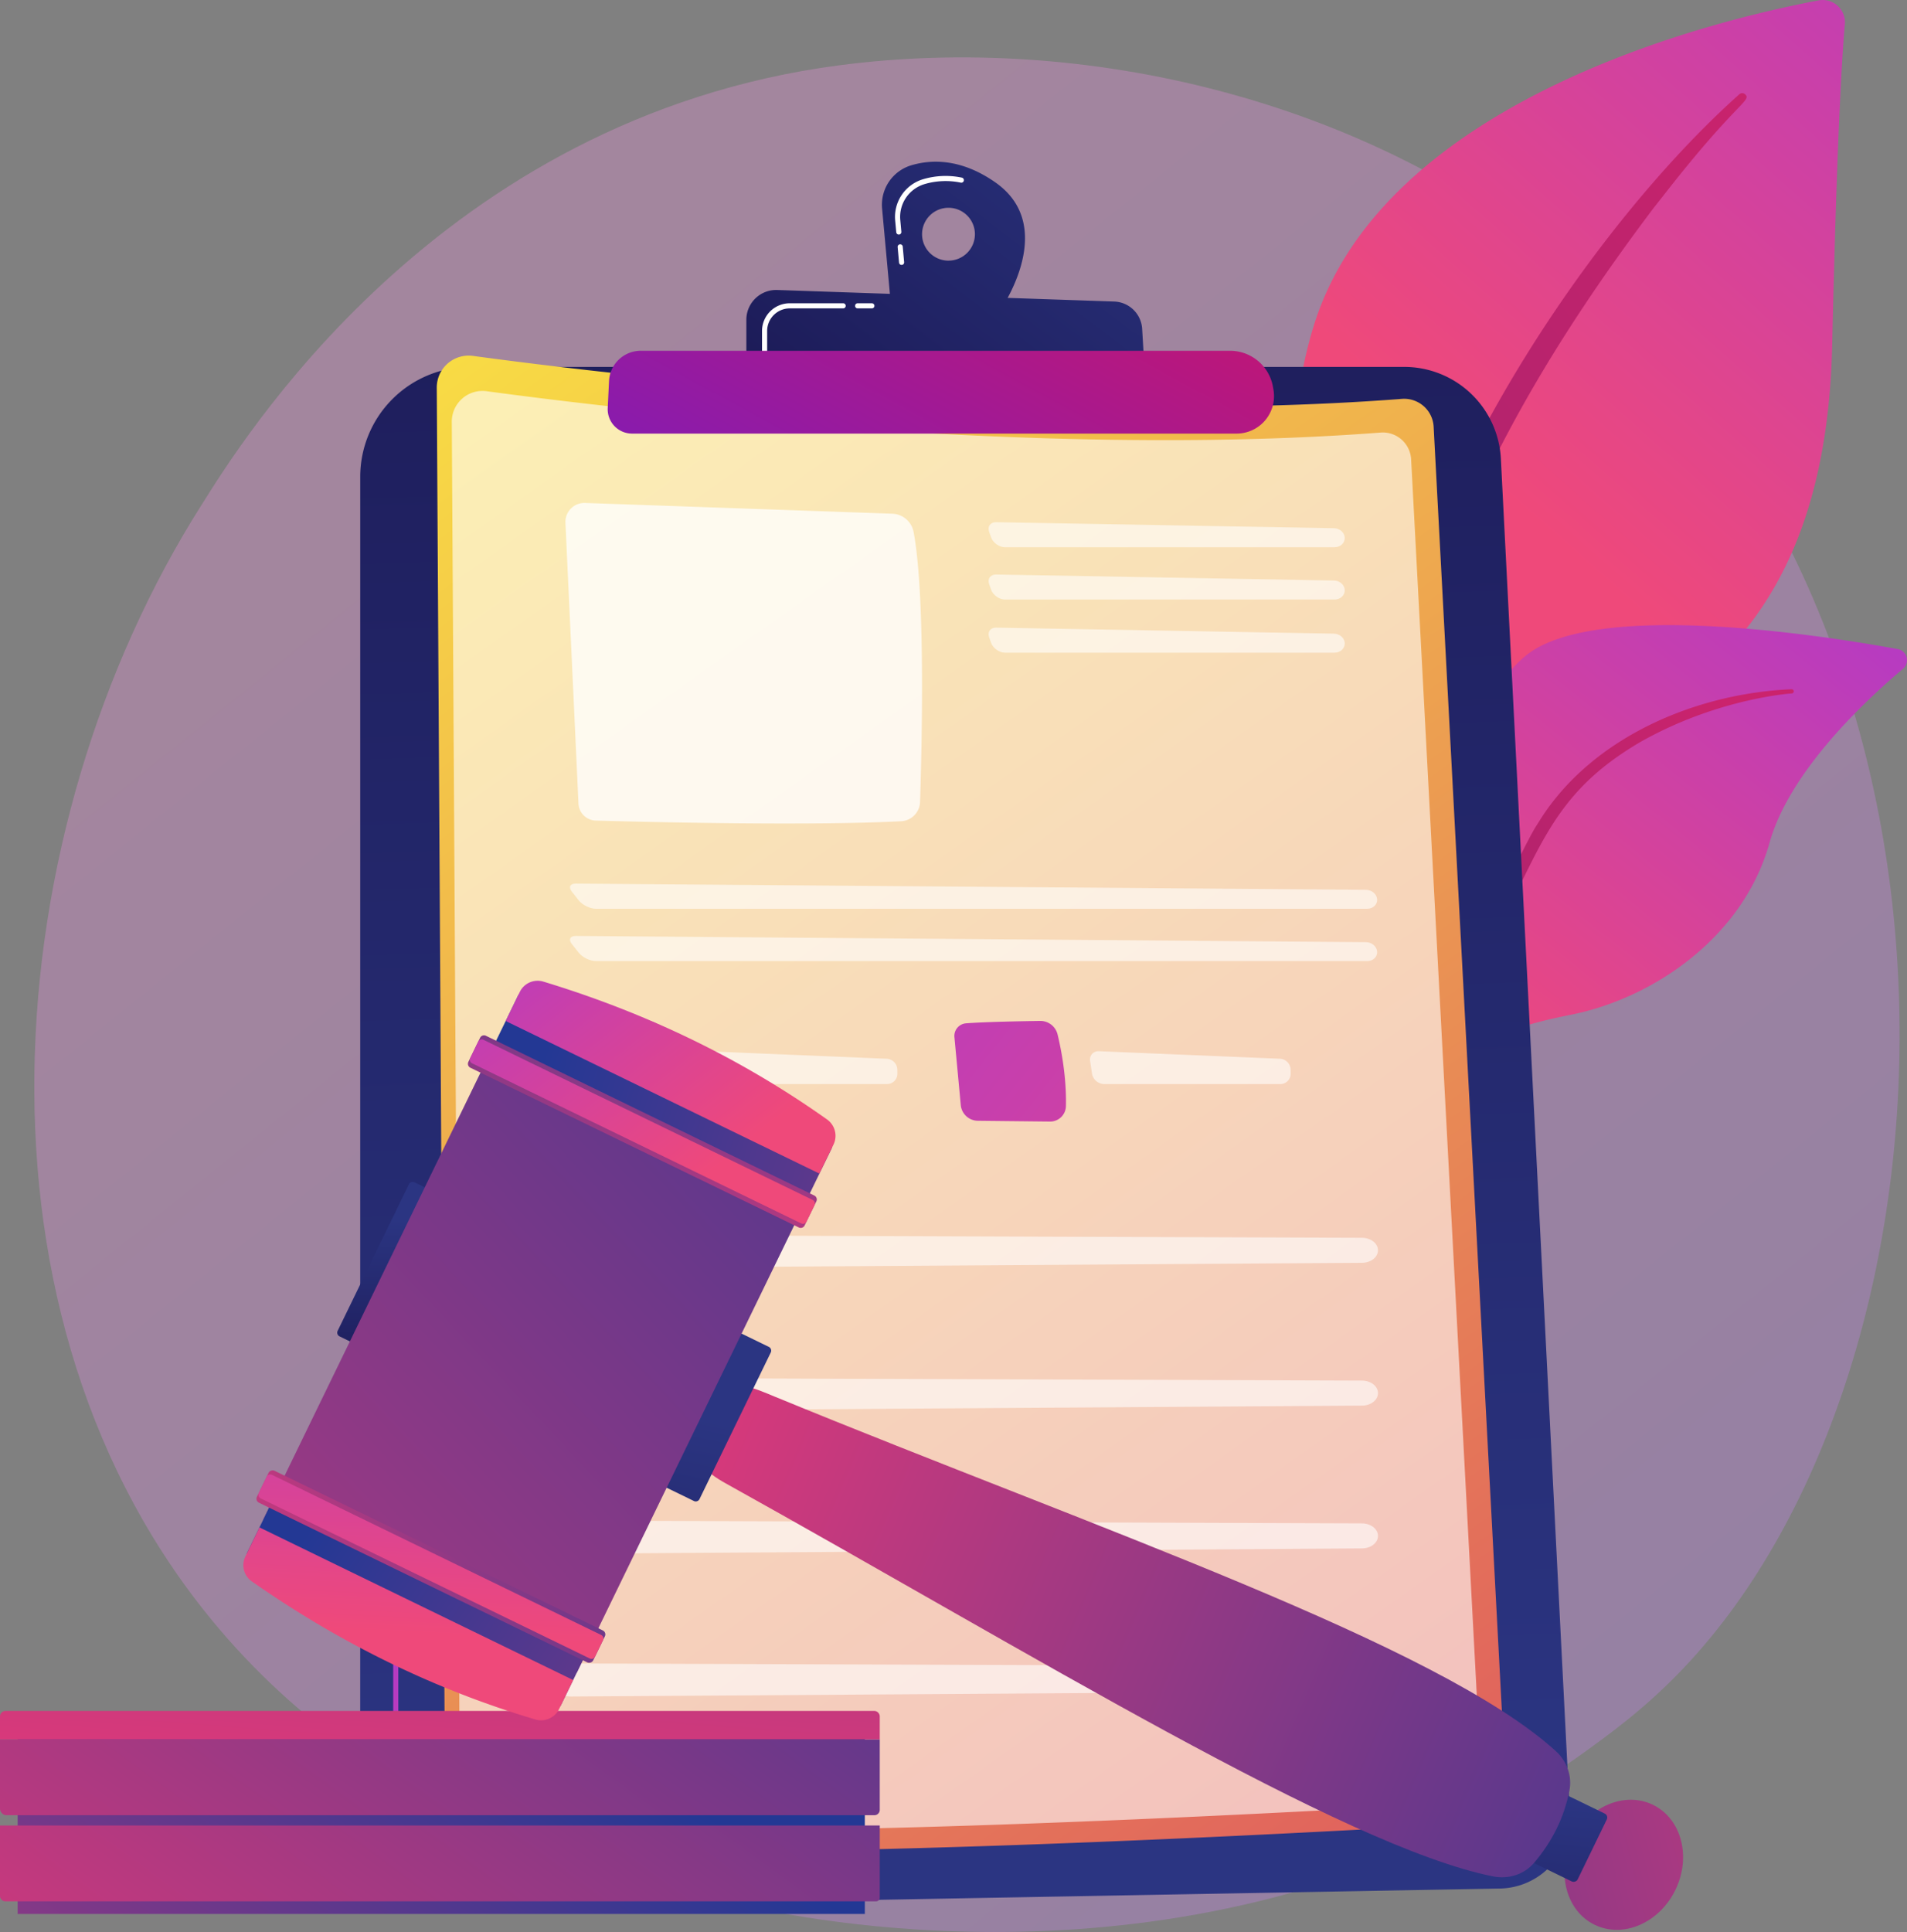
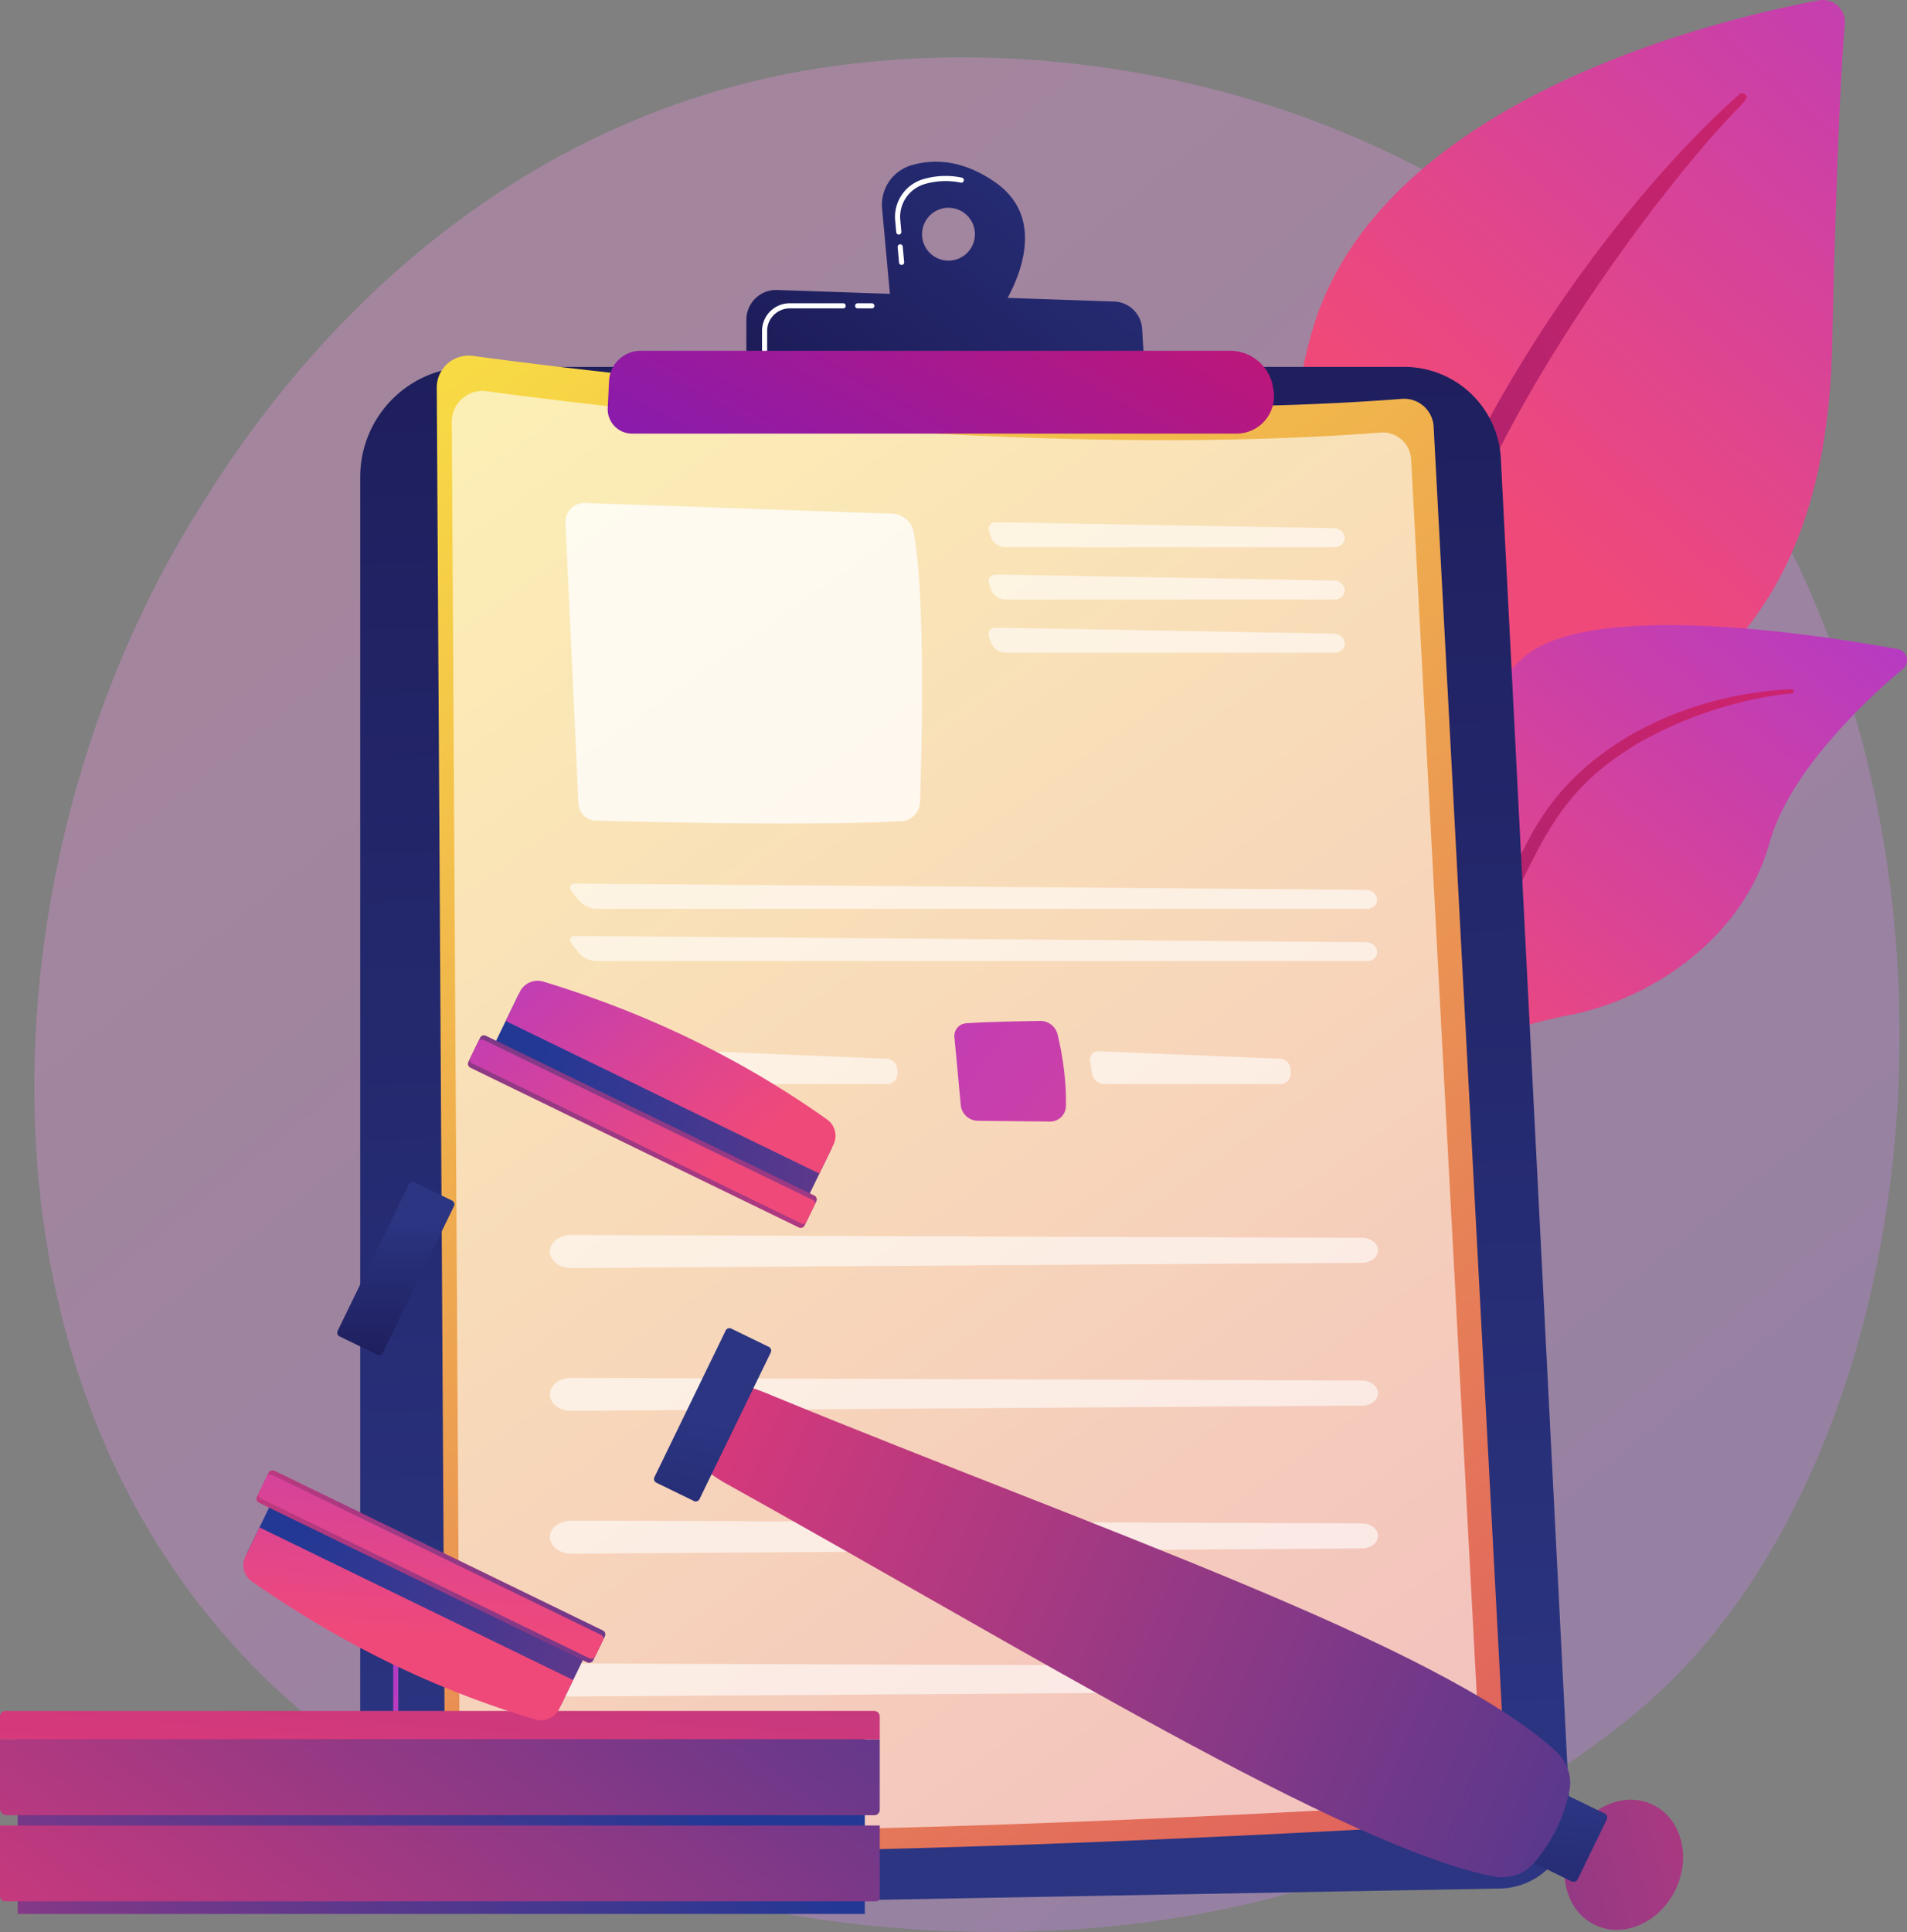
<svg xmlns="http://www.w3.org/2000/svg" xmlns:xlink="http://www.w3.org/1999/xlink" viewBox="0 0 2732.63 2767.59">
  <rect x="0" y="0" width="2732.63" height="2767.59" fill="#808080" stroke="none" />
  <defs>
    <linearGradient id="linear-gradient" x1="3069.55" y1="3560.16" x2="680.09" y2="592.61" gradientUnits="userSpaceOnUse">
      <stop offset="0" stop-color="#b37cff" />
      <stop offset="1" stop-color="#f895e7" />
    </linearGradient>
    <linearGradient id="linear-gradient-2" x1="3128.71" y1="-353.27" x2="2174.22" y2="726.63" gradientUnits="userSpaceOnUse">
      <stop offset="0" stop-color="#a737d5" />
      <stop offset="1" stop-color="#ef497a" />
    </linearGradient>
    <linearGradient id="linear-gradient-3" x1="2778.85" y1="412.99" x2="-251.84" y2="2579.75" gradientUnits="userSpaceOnUse">
      <stop offset="0" stop-color="#cb236d" />
      <stop offset="1" stop-color="#4c246d" />
    </linearGradient>
    <linearGradient id="linear-gradient-4" x1="2728.73" y1="635.02" x2="2045.96" y2="1485.01" xlink:href="#linear-gradient-2" />
    <linearGradient id="linear-gradient-5" x1="2513.41" y1="1052.39" x2="792.53" y2="2390.07" xlink:href="#linear-gradient-3" />
    <linearGradient id="linear-gradient-6" x1="1382.34" y1="2602.84" x2="1259.22" y2="-1041.31" gradientUnits="userSpaceOnUse">
      <stop offset="0" stop-color="#2b3582" />
      <stop offset="1" stop-color="#150e42" />
    </linearGradient>
    <linearGradient id="linear-gradient-7" x1="221.46" y1="2271.25" x2="1616.74" y2="3157.67" xlink:href="#linear-gradient-2" />
    <linearGradient id="linear-gradient-8" x1="338.57" y1="2086.9" x2="1733.86" y2="2973.32" xlink:href="#linear-gradient-2" />
    <linearGradient id="linear-gradient-9" x1="286.92" y1="112.16" x2="2504.99" y2="3243.55" gradientUnits="userSpaceOnUse">
      <stop offset="0" stop-color="#fdf53f" />
      <stop offset="1" stop-color="#d93c65" />
    </linearGradient>
    <linearGradient id="linear-gradient-10" x1="660.52" y1="1356.44" x2="1949.11" y2="2386.49" xlink:href="#linear-gradient-2" />
    <linearGradient id="linear-gradient-11" x1="880.23" y1="1081.58" x2="2168.82" y2="2111.63" xlink:href="#linear-gradient-2" />
    <linearGradient id="linear-gradient-12" x1="1575.25" y1="61.16" x2="959.55" y2="871.09" xlink:href="#linear-gradient-6" />
    <linearGradient id="linear-gradient-13" x1="1642.79" y1="112.5" x2="1027.09" y2="922.43" xlink:href="#linear-gradient-6" />
    <linearGradient id="linear-gradient-14" x1="1565.2" y1="162.04" x2="1140.07" y2="942.66" gradientUnits="userSpaceOnUse">
      <stop offset="0" stop-color="#ce1567" />
      <stop offset="1" stop-color="#7a1dbc" />
    </linearGradient>
    <linearGradient id="linear-gradient-15" x1="764.53" y1="2418.42" x2="-12.1" y2="3486.29" gradientUnits="userSpaceOnUse">
      <stop offset="0" stop-color="#233894" />
      <stop offset="1" stop-color="#dd397a" />
    </linearGradient>
    <linearGradient id="linear-gradient-16" x1="1331.63" y1="1707.25" x2="250.38" y2="3187.85" xlink:href="#linear-gradient-15" />
    <linearGradient id="linear-gradient-17" x1="1255.51" y1="1687.28" x2="173.42" y2="3169.04" xlink:href="#linear-gradient-15" />
    <linearGradient id="linear-gradient-18" x1="735.76" y1="1124.08" x2="622.09" y2="2580.54" xlink:href="#linear-gradient-15" />
    <linearGradient id="linear-gradient-19" x1="939.12" y1="-1006.56" x2="2031.24" y2="286.63" gradientTransform="translate(659.11 2815.29)" xlink:href="#linear-gradient-15" />
    <linearGradient id="linear-gradient-20" x1="2163.72" y1="2407.51" x2="2084.61" y2="2943.02" gradientTransform="translate(3375.86 -436.6) rotate(61.38)" xlink:href="#linear-gradient-6" />
    <linearGradient id="linear-gradient-21" x1="2669.44" y1="2685.04" x2="878.23" y2="1812.67" gradientTransform="matrix(1, -0.05, 0.05, 1, -19.2, 278.57)" xlink:href="#linear-gradient-15" />
    <linearGradient id="linear-gradient-22" x1="954.65" y1="1804.77" x2="771.5" y2="2511.52" gradientTransform="matrix(1, -0.05, 0.05, 1, -19.2, 278.57)" xlink:href="#linear-gradient-6" />
    <linearGradient id="linear-gradient-23" x1="567.53" y1="1747.18" x2="565.9" y2="2085.26" xlink:href="#linear-gradient-6" />
    <linearGradient id="linear-gradient-24" x1="1705.16" y1="857.38" x2="-367.17" y2="2622.55" gradientTransform="matrix(0.48, 0.88, -0.88, 0.48, 1928.49, 518.17)" xlink:href="#linear-gradient-15" />
    <linearGradient id="linear-gradient-25" x1="1280.93" y1="-2047.8" x2="1066.06" y2="-675.76" gradientTransform="translate(-653.47 4156.77)" xlink:href="#linear-gradient-15" />
    <linearGradient id="linear-gradient-26" x1="566.33" y1="1494.33" x2="506.09" y2="2086.72" gradientTransform="matrix(1, -0.05, 0.05, 1, -19.2, 278.57)" xlink:href="#linear-gradient-2" />
    <linearGradient id="linear-gradient-27" x1="1113.99" y1="1841.97" x2="207.23" y2="2082.73" gradientTransform="matrix(0.48, 0.88, -0.88, 0.48, 2106.78, 812.11)" xlink:href="#linear-gradient-15" />
    <linearGradient id="linear-gradient-28" x1="594.83" y1="1490.92" x2="533.83" y2="2090.77" gradientTransform="matrix(1, -0.05, 0.05, 1, -19.2, 278.57)" xlink:href="#linear-gradient-2" />
    <linearGradient id="linear-gradient-29" x1="6006.96" y1="-2040.99" x2="5792.09" y2="-668.95" gradientTransform="matrix(1, 0, 0, -1, -5031.71, -287.68)" xlink:href="#linear-gradient-15" />
    <linearGradient id="linear-gradient-30" x1="660.69" y1="939.97" x2="1002.07" y2="1421.91" gradientTransform="matrix(1, -0.05, 0.05, 1, -19.2, 278.57)" xlink:href="#linear-gradient-2" />
    <linearGradient id="linear-gradient-31" x1="982.07" y1="1068.67" x2="809.74" y2="1581.15" gradientTransform="matrix(1, -0.05, 0.05, 1, -19.2, 278.57)" xlink:href="#linear-gradient-15" />
    <linearGradient id="linear-gradient-32" x1="592.04" y1="984.66" x2="935.66" y2="1469.78" gradientTransform="matrix(1, -0.05, 0.05, 1, -19.2, 278.57)" xlink:href="#linear-gradient-2" />
  </defs>
  <g id="Layer_2" data-name="Layer 2">
    <g id="Illustration">
      <path d="M2412.19,2389.87c-54.88,57.78-106.81,95-147.84,124.48-482.31,346.06-1053,245.18-1174.28,220.55-179.11-36.38-525.31-106.69-775.61-401C-64.22,1888.54-5.25,1187,288.48,723.81,342.21,639.1,626,168.92,1202.85,93.51c349.09-45.63,756,46.41,1050.72,293.3C2872.14,905.05,2828.11,1952,2412.19,2389.87Z" style="opacity:0.3;fill:url(#linear-gradient)" />
      <path d="M2017.58,1551.59s-8-336.57,147-426.65,449.77-146.4,460.82-629.68c6.47-282.94,13.47-406.64,18.16-460.58A31.86,31.86,0,0,0,2606,.56c-146.82,27.66-623.77,141.5-723.76,467C1763.64,853.53,2017.58,1551.59,2017.58,1551.59Z" style="fill:url(#linear-gradient-2)" />
      <path d="M2492.41,135c-161.17,143.73-347.52,398.11-446.85,652.49-12.75,41.92-50,131.08-66.24,289.48-14.46,132.11-7.27,271.71,10.27,364.12a10.76,10.76,0,0,0,12.58,8.57c10-1.9,8.71-12.71,8.62-12.37-20-157.88-11.72-354.39,34.18-531.7,58.65-217.72,189.44-428.81,324.73-607.84l13.92-17.63c104.81-134.6,126.87-135.59,117.08-145A6.14,6.14,0,0,0,2492.41,135Z" style="fill:url(#linear-gradient-3)" />
      <path d="M1768.45,2198.7c-21,10.28,198.56-265.78,267.33-699.36C2068.19,1295,2068.61,1039,2185,940.39c96.87-82.1,426.48-30.27,534.33-10.57a16.18,16.18,0,0,1,7.53,28.3c-51.72,43.43-162.36,145.89-191.19,249.14-38,136.1-167.39,222.67-283.23,246.1s-180.27,46.16-236.71,231.41S1828.05,2169.47,1768.45,2198.7Z" style="fill:url(#linear-gradient-4)" />
      <path d="M2567.64,987.33c-137.6,5.76-285.3,68.53-360.26,186.27l-7.07,11.23c-16.34,26.35-108.95,213.62-160.38,368.87a3.69,3.69,0,0,0,2.35,4.66,3.77,3.77,0,0,0,4.62-2.21c35.83-87.7,87.29-198.89,128.28-282,44-90.73,74.72-152.18,175-211,111.6-63.39,218.21-69.91,217.89-69.85a3,3,0,0,0-.42-5.9Z" style="fill:url(#linear-gradient-5)" />
      <path d="M516.2,683a157.4,157.4,0,0,1,157.4-157.4H2012.17a138.68,138.68,0,0,1,138.5,131.62l98.8,1940.68a102.26,102.26,0,0,1-100.27,107.45L615,2733.2a97.06,97.06,0,0,1-98.83-97Z" style="fill:url(#linear-gradient-6)" />
      <path d="M839.25,2700.21h0L667.54,2698c-57.4-.74-104.1-48-104.1-105.45V2333.35a3.67,3.67,0,0,1,7.33,0v259.19c0,53.41,43.45,97.43,96.86,98.12l171.67,2.22a3.67,3.67,0,0,1,0,7.33Z" style="fill:url(#linear-gradient-7)" />
      <path d="M567.1,2256.74a3.66,3.66,0,0,1-3.66-3.67v-42a3.67,3.67,0,1,1,7.33,0v42A3.67,3.67,0,0,1,567.1,2256.74Z" style="fill:url(#linear-gradient-8)" />
      <path d="M625.86,555.44a45.72,45.72,0,0,1,51.86-45.6c182.79,24.79,811.37,101.45,1331.08,61.56a42.28,42.28,0,0,1,45.53,39.87l103.6,1949.33a48.66,48.66,0,0,1-45.71,51.17c-218.58,12.93-1118.75,62.94-1439.83,29.31a38.55,38.55,0,0,1-34.49-38.15Z" style="fill:url(#linear-gradient-9)" />
      <path d="M647.39,604.29A44,44,0,0,1,697.3,560.4c175.91,23.86,780.82,97.64,1281,59.25A40.69,40.69,0,0,1,2022.07,658L2121.77,2534a46.83,46.83,0,0,1-44,49.24c-210.35,12.44-1076.62,60.56-1385.61,28.2A37.09,37.09,0,0,1,659,2574.68Z" style="fill:#fff;opacity:0.6" />
      <path d="M810.24,748.92l18.68,402.18a25.56,25.56,0,0,0,24.81,24.39c74.48,2.1,306.58,7.76,437.63.93a28.55,28.55,0,0,0,27-27.6c2.5-75.43,8-294.95-9.22-386.72a32.19,32.19,0,0,0-30.59-26.21l-440.25-15.4A27.18,27.18,0,0,0,810.24,748.92Z" style="fill:#fff;opacity:0.78" />
      <g style="opacity:0.6">
        <path d="M1912.4,783.93c8.23,0,14.79-6.07,14.57-13.49s-7.13-13.61-15.36-13.76l-484.2-8.63c-8.23-.15-12.73,6.09-10,13.85l2.79,7.91c2.74,7.77,11.71,14.12,19.94,14.12Z" style="fill:#fff" />
      </g>
      <g style="opacity:0.6">
        <path d="M1427.41,823c-8.23-.15-12.73,6.08-10,13.85l2.79,7.91c2.74,7.76,11.71,14.11,19.94,14.11H1912.4c8.23,0,14.79-6.07,14.57-13.49s-7.13-13.61-15.36-13.76Z" style="fill:#fff" />
      </g>
      <g style="opacity:0.6">
        <path d="M1427.41,899.09c-8.23-.15-12.73,6.09-10,13.85l2.79,7.91c2.74,7.77,11.71,14.12,19.94,14.12H1912.4c8.23,0,14.79-6.07,14.57-13.49s-7.13-13.61-15.36-13.76Z" style="fill:#fff" />
      </g>
      <g style="opacity:0.6">
        <path d="M1959.29,1301.8c8.23,0,14.57-6.07,14.08-13.49s-7.63-13.55-15.86-13.61l-1132.44-8.93c-8.23-.06-10.77,5.15-5.64,11.59l10.13,12.73c5.13,6.44,16.06,11.71,24.29,11.71Z" style="fill:#fff" />
      </g>
      <g style="opacity:0.6">
        <path d="M825.07,1340.75c-8.23-.07-10.77,5.15-5.64,11.59l10.13,12.73c5.13,6.44,16.06,11.7,24.29,11.7H1959.29c8.23,0,14.57-6.07,14.08-13.49s-7.63-13.54-15.86-13.61Z" style="fill:#fff" />
      </g>
      <path d="M820.68,1465.93c27.2-2.08,78.12-3,106.15-3.44a25.4,25.4,0,0,1,25.08,19.43c5.41,22.43,12.88,61.37,11.94,102.64a22.57,22.57,0,0,1-22.77,22.09l-103.44-1.12A24.84,24.84,0,0,1,813.17,1583l-9.09-97.31A18.11,18.11,0,0,1,820.68,1465.93Z" style="fill:url(#linear-gradient-10)" />
      <g style="opacity:0.6">
        <path d="M1011.27,1505.87c-8.23-.35-14,6-12.74,14.17l2.72,18.1a18,18,0,0,0,17.19,14.8h252.67a14.78,14.78,0,0,0,14.78-15l-.07-5.68a16,16,0,0,0-15.14-15.59Z" style="fill:#fff" />
      </g>
      <path d="M1384.24,1465.93c27.19-2.08,78.12-3,106.15-3.44a25.4,25.4,0,0,1,25.08,19.43c5.41,22.43,12.88,61.37,11.94,102.64a22.58,22.58,0,0,1-22.77,22.09l-103.44-1.12a24.84,24.84,0,0,1-24.47-22.53l-9.09-97.31A18.1,18.1,0,0,1,1384.24,1465.93Z" style="fill:url(#linear-gradient-11)" />
      <g style="opacity:0.6">
        <path d="M1574.82,1505.87c-8.22-.35-14,6-12.73,14.17l2.72,18.1a18,18,0,0,0,17.19,14.8h252.67a14.78,14.78,0,0,0,14.78-15l-.07-5.68a16,16,0,0,0-15.14-15.59Z" style="fill:#fff" />
      </g>
      <g style="opacity:0.6">
        <path d="M789,1798.86c3.54,10.48,15.76,17.75,29.66,17.66L1951.76,1809c12.82-.09,23.08-8.33,22.8-18.32-.28-9.71-10.42-17.48-22.89-17.53l-1133.15-4C798.52,1769,783.88,1783.78,789,1798.86Z" style="fill:#fff" />
      </g>
      <g style="opacity:0.6">
        <path d="M789,2003.44c3.54,10.48,15.76,17.75,29.66,17.66l1133.12-7.53c12.82-.08,23.08-8.32,22.8-18.31-.28-9.71-10.42-17.49-22.89-17.53l-1133.15-4C798.52,1973.63,783.88,1988.37,789,2003.44Z" style="fill:#fff" />
      </g>
      <g style="opacity:0.6">
        <path d="M789,2208c3.54,10.48,15.76,17.75,29.66,17.66l1133.12-7.53c12.82-.09,23.08-8.33,22.8-18.32-.28-9.71-10.42-17.48-22.89-17.53l-1133.15-4C798.52,2178.21,783.88,2193,789,2208Z" style="fill:#fff" />
      </g>
      <g style="opacity:0.6">
        <path d="M789,2412.61h0c3.54,10.48,15.76,17.75,29.66,17.66l1133.12-7.53c12.82-.08,23.08-8.32,22.8-18.31-.28-9.71-10.42-17.49-22.89-17.53l-1133.15-4C798.52,2382.8,783.88,2397.54,789,2412.61Z" style="fill:#fff" />
      </g>
      <path d="M1425.91,261c-48.36-33.64-90.4-33-120-24.24A59,59,0,0,0,1264,298.79l12.76,139.31,151.88,13.48S1520.73,326.93,1425.91,261Zm-66.79,112.39A37.87,37.87,0,1,1,1397,335.49,37.87,37.87,0,0,1,1359.12,373.36Z" style="fill:url(#linear-gradient-12)" />
      <path d="M1291.92,379.5a3.66,3.66,0,0,1-3.64-3.33l-2-22.19a3.66,3.66,0,1,1,7.29-.66l2,22.18a3.67,3.67,0,0,1-3.32,4Zm-4-43.48a3.66,3.66,0,0,1-3.64-3.33l-1.55-16.84a56.35,56.35,0,0,1,40-59.12,113.49,113.49,0,0,1,55.51-2.28,3.66,3.66,0,0,1-1.47,7.18,106.24,106.24,0,0,0-52,2.13,49,49,0,0,0-34.73,51.42l1.54,16.84a3.67,3.67,0,0,1-3.31,4Z" style="fill:#fff" />
      <path d="M1069.47,528.13v-70a42.73,42.73,0,0,1,44.2-42.71l482.9,16.54A41.56,41.56,0,0,1,1636.64,471l4,67.3Z" style="fill:url(#linear-gradient-13)" />
      <path d="M1249.53,441.77h-20.77a3.67,3.67,0,0,1,0-7.33h20.77a3.67,3.67,0,0,1,0,7.33Z" style="fill:#fff" />
      <path d="M1095.6,506.14a3.66,3.66,0,0,1-3.66-3.67V474.14a39.75,39.75,0,0,1,39.7-39.7H1208a3.67,3.67,0,1,1,0,7.33h-76.35a32.41,32.41,0,0,0-32.37,32.37v28.33A3.67,3.67,0,0,1,1095.6,506.14Z" style="fill:#fff" />
      <path d="M872.71,545.82a45.49,45.49,0,0,1,45.45-43.32l844.44,0a62.41,62.41,0,0,1,61.5,51.77l.72,4.13A53.61,53.61,0,0,1,1772,621.12H905.65a34.86,34.86,0,0,1-34.81-36.53Z" style="fill:url(#linear-gradient-14)" />
      <rect x="25.27" y="2458.83" width="1213.98" height="282.93" style="fill:url(#linear-gradient-15)" />
      <path d="M0,2615H1260.64a0,0,0,0,1,0,0v103.48a5.17,5.17,0,0,1-5.17,5.17H7.73A7.73,7.73,0,0,1,0,2715.92V2615a0,0,0,0,1,0,0Z" style="fill:url(#linear-gradient-16)" />
      <path d="M0,2491.65H1260.64a0,0,0,0,1,0,0v101a7.67,7.67,0,0,1-7.67,7.67H9.57A9.57,9.57,0,0,1,0,2590.73v-99.08A0,0,0,0,1,0,2491.65Z" style="fill:url(#linear-gradient-17)" />
      <path d="M7.9,2450.91H1252.64a8,8,0,0,1,8,8v32.74a0,0,0,0,1,0,0H0a0,0,0,0,1,0,0v-32.84A7.9,7.9,0,0,1,7.9,2450.91Z" style="fill:url(#linear-gradient-18)" />
      <ellipse cx="2326.85" cy="2671.5" rx="95.55" ry="82.24" transform="translate(-1093.22 3595.76) rotate(-64.07)" style="fill:url(#linear-gradient-19)" />
      <rect x="2195.79" y="2598.73" width="108.1" height="70.66" rx="6.25" transform="translate(-1102.88 3505.44) rotate(-64.07)" style="fill:url(#linear-gradient-20)" />
-       <path d="M2248.9,2565c-7.51,38.51-24.61,72.92-50.61,103.51-14,16.52-36.58,23.92-59,19.42-214.29-43-663.42-320.61-1099.58-563.11-28.91-16.07-48.89-34.3-35.26-62.31l30.08-61.86c13.53-27.84,45.93-12.16,76.33.33,461.37,189.55,950.71,354.77,1118.7,507.65C2245.68,2523.29,2252.86,2544.66,2248.9,2565Z" style="fill:url(#linear-gradient-21)" />
+       <path d="M2248.9,2565c-7.51,38.51-24.61,72.92-50.61,103.51-14,16.52-36.58,23.92-59,19.42-214.29-43-663.42-320.61-1099.58-563.11-28.91-16.07-48.89-34.3-35.26-62.31l30.08-61.86c13.53-27.84,45.93-12.16,76.33.33,461.37,189.55,950.71,354.77,1118.7,507.65C2245.68,2523.29,2252.86,2544.66,2248.9,2565" style="fill:url(#linear-gradient-21)" />
      <path d="M1104.47,1937.45l-102.1,210a6,6,0,0,1-8,2.77L940.54,2124a6,6,0,0,1-2.77-8l102.09-210a6,6,0,0,1,8-2.77l53.82,26.17A6,6,0,0,1,1104.47,1937.45Z" style="fill:url(#linear-gradient-22)" />
      <path d="M650.54,1727.81l-102.09,210a6,6,0,0,1-8,2.77l-53.82-26.17a6,6,0,0,1-2.77-8l102.1-209.95a6,6,0,0,1,8-2.77l53.81,26.17A6,6,0,0,1,650.54,1727.81Z" style="fill:url(#linear-gradient-23)" />
-       <rect x="394.23" y="1704.86" width="737.87" height="499.9" transform="translate(-1328.55 1786.26) rotate(-64.07)" style="fill:url(#linear-gradient-24)" />
      <rect x="552.16" y="2043.38" width="92.8" height="499.9" transform="translate(-1725.61 1828.7) rotate(-64.07)" style="fill:url(#linear-gradient-25)" />
      <path d="M821.37,2406.67l-20.17,41.48a28.83,28.83,0,0,1-34.12,15c-140.14-41.62-275.78-106.48-406.27-197.8a28.39,28.39,0,0,1-9.25-35.67l20.25-41.65Z" style="fill:url(#linear-gradient-26)" />
      <rect x="591.98" y="1976.35" width="50.89" height="535.82" rx="6.25" transform="translate(-1670.86 1818.06) rotate(-64.07)" style="fill:url(#linear-gradient-27)" />
      <path d="M864.06,2349.68l-11.41,23.47a5.67,5.67,0,0,1-7.57,2.62L373.4,2146.39a5.65,5.65,0,0,1-2.61-7.56l11.41-23.47a5.67,5.67,0,0,1,7.57-2.62l471.68,229.38A5.65,5.65,0,0,1,864.06,2349.68Z" style="fill:url(#linear-gradient-28)" />
      <rect x="901.02" y="1325.97" width="92.8" height="499.9" transform="translate(2778.97 1413.07) rotate(115.93)" style="fill:url(#linear-gradient-29)" />
      <path d="M1174.16,1681.18l20.17-41.47a28.82,28.82,0,0,0-9.25-36.12c-119.28-84.53-254-151.17-406.46-197.42a28.4,28.4,0,0,0-33.77,14.75l-20.25,41.65Z" style="fill:url(#linear-gradient-30)" />
      <path d="M1153,1755.48,1169.8,1721a6.24,6.24,0,0,0-2.89-8.35L696.29,1483.75a6.25,6.25,0,0,0-8.36,2.89l-16.78,34.52a6.26,6.26,0,0,0,2.88,8.36l470.63,228.85A6.24,6.24,0,0,0,1153,1755.48Z" style="fill:url(#linear-gradient-31)" />
      <path d="M1155.7,1750l11.41-23.47a5.66,5.66,0,0,0-2.61-7.57L692.81,1489.55a5.64,5.64,0,0,0-7.56,2.62l-11.42,23.46a5.67,5.67,0,0,0,2.62,7.57l471.68,229.37A5.66,5.66,0,0,0,1155.7,1750Z" style="fill:url(#linear-gradient-32)" />
    </g>
  </g>
</svg>